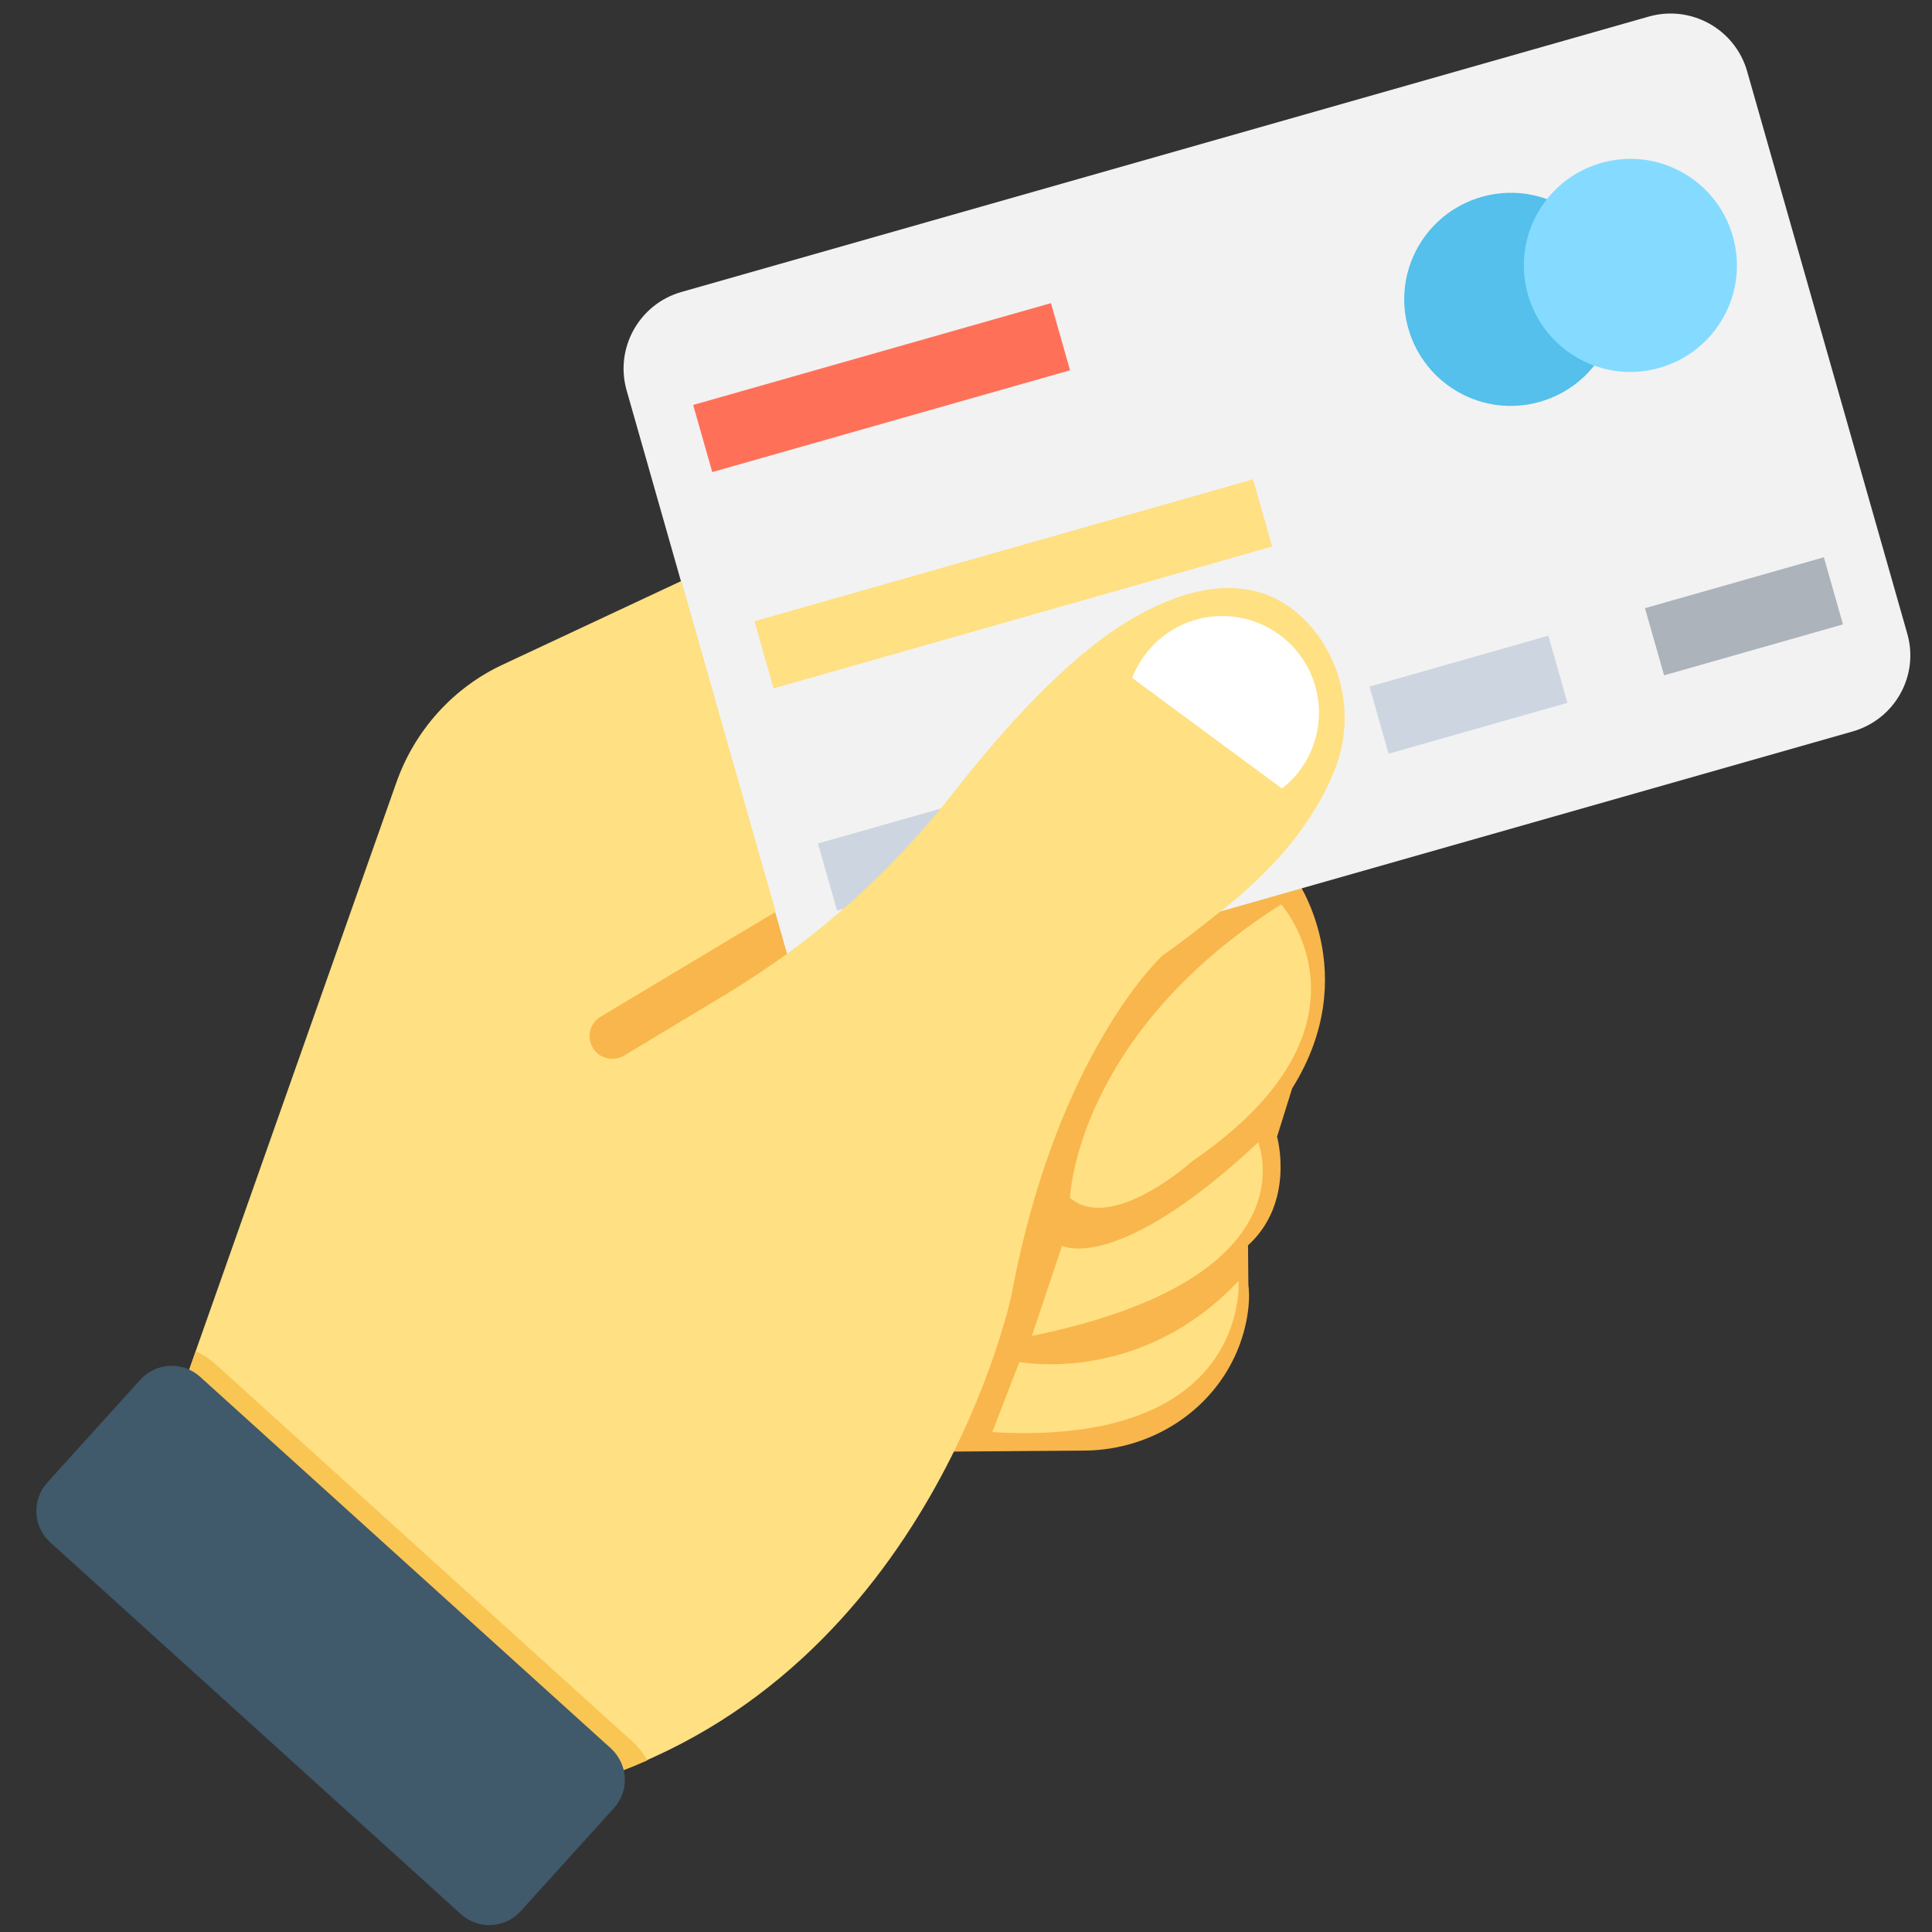
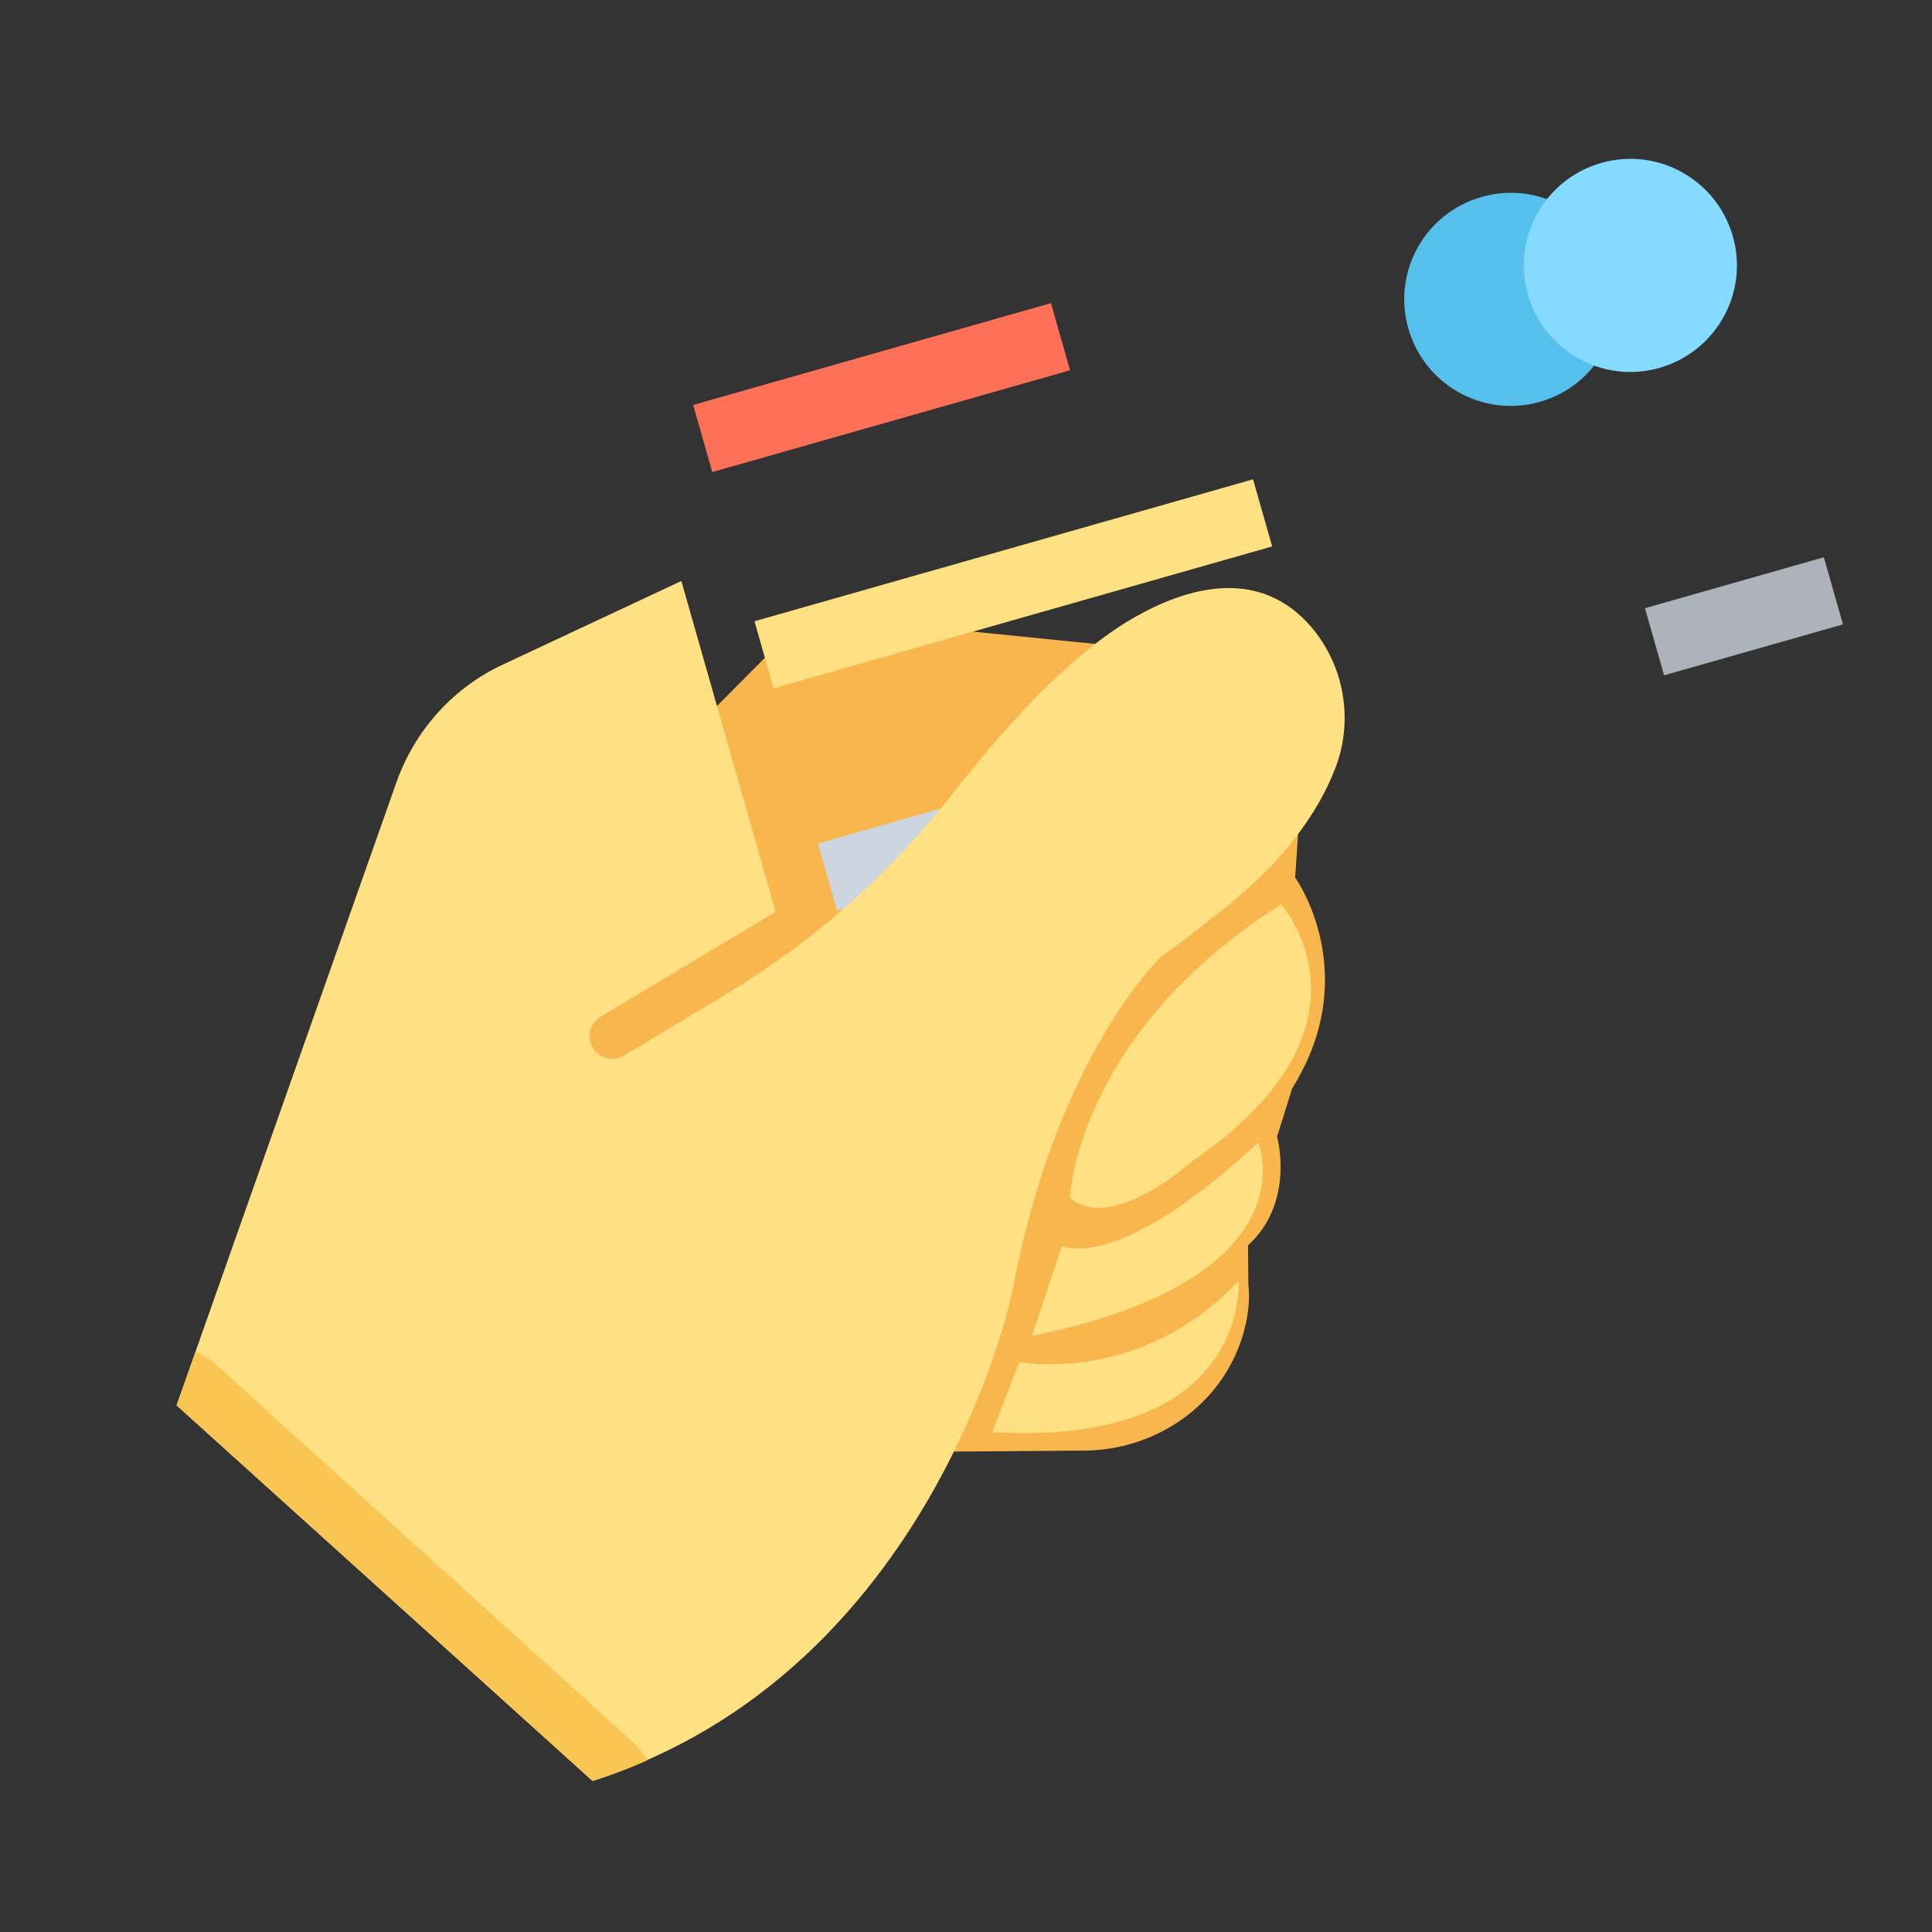
<svg xmlns="http://www.w3.org/2000/svg" viewBox="0 0 512.1 512.1">
  <rect x="0" y="0" width="512.1" height="512.1" fill="#333333" stroke="none" />
  <path d="M190.6 345.5l-54.9-103.6L214 163l100.3 10.1zm56.7 39.3l44.7-149 53.5-35.9-2.2 32.7s18.3 25.4-.8 55.9l-4 12.8s4.9 17.3-7.7 28.8l.1 10.6s1.1 6.4-2.3 15.7c-6.3 17-22.9 27.9-41 28.1l-40.3.3z" fill="#f8b64c" />
  <path d="M283.6 317.5s1.5-43.2 56-77.8c0 0 28.8 32.3-23.6 68.1 0 .1-21.4 19.2-32.4 9.7m-2.1 12.7s14.3 7.8 52-27.4c0 0 15 36-60 51.3l8-23.9zM270.2 361s32 6.3 58.1-21.5c0 0 3.3 44.1-65.3 40.1l7.2-18.6z" fill="#ffe082" />
  <g fill="#f2f2f2">
-     <path d="M491 193.9l-256.4 73c-11.2 3.2-22.9-3.3-26.1-14.5l-42.4-148.9c-3.2-11.2 3.3-22.9 14.5-26.1L437 4.4c11.2-3.2 22.9 3.3 26.1 14.5l42.4 148.9c3.3 11.2-3.2 22.9-14.5 26.1" />
-     <path d="M323.5 241.6L220.2 271c-3.2.9-6.6-.9-7.5-4.2l-4-14.2c16.6-12.1 31.4-26.6 44.1-42.8 12.8-16.4 29.7-35.3 46-45.2 12.8-7.7 51.4-25.3 57.5 16.8 0 .1 9.6 24.7-32.8 60.2" />
-   </g>
+     </g>
  <path d="M216.805 223.577l47.417-13.488 5.062 17.793-47.417 13.488z" fill="#cdd6e0" />
  <path d="M289.911 202.794l47.417-13.498 5.065 17.793-47.417 13.498z" fill="#acb3ba" />
-   <path d="M362.992 181.991l47.417-13.488 5.062 17.793-47.417 13.488z" fill="#cdd6e0" />
  <path d="M436.021 161.208l47.417-13.498 5.065 17.793-47.417 13.498z" fill="#acb3ba" />
  <path d="M199.986 164.669l132.151-37.62 5.065 17.793-132.151 37.62z" fill="#ffe082" />
  <path d="M183.732 107.337l94.833-26.987 5.063 17.793-94.833 26.987z" fill="#ff7058" />
  <path d="M427.6 71.6c4.3 15-4.4 30.6-19.4 34.9s-30.6-4.4-34.9-19.4 4.4-30.6 19.4-34.9 30.6 4.4 34.9 19.4" fill="#54c0eb" />
  <path d="M459.3 62.6c4.3 15-4.4 30.6-19.4 34.9s-30.6-4.4-34.9-19.4 4.4-30.6 19.4-34.9 30.6 4.4 34.9 19.4" fill="#84dbff" />
  <path d="M323.5 241.6c-4.6 3.6-9.6 7.7-15.4 11.7 0 0-28 25.7-39.9 89.6 0 0-20.8 100.3-111.2 129.1L46.8 372.5l58.3-165.2c4.9-13.8 15.1-25.1 28.3-31.2l47.2-22.1 25 87.7-46.4 27.8c-3 1.8-3.8 5.6-1.9 8.5 1.3 2 3.7 2.9 5.9 2.6.7-.1 1.5-.4 2.2-.8l27.1-16.3c5.6-3.4 11-7 16.3-10.8 16.6-12.1 31.4-26.6 44.1-42.8 12.8-16.4 29.7-35.3 46-45.2 10.6-6.4 32.7-16.8 48.5 1.3 8.5 9.8 11.2 23.5 7.2 35.8-3.7 10.7-12.1 24.9-31.1 39.8" fill="#ffe082" />
-   <path d="M339.8 209a24.79 24.79 0 0 0 4.8-4.9c8.4-11.4 6-27.4-5.4-35.8s-27.4-6-35.8 5.4c-1.4 1.9-2.5 3.9-3.3 6l39.7 29.3z" fill="#fff" />
  <path d="M171.6 466.6c-4.7 2.1-9.5 3.9-14.5 5.5L46.8 372.5l5.1-14.3c2.1.9 4.1 2.3 5.9 4l108.9 98.6c2 1.6 3.6 3.6 4.9 5.8" fill="#f9c553" />
-   <path d="M162 463.5L53 364.9c-4.6-4.1-11.6-3.8-15.8.8L12.5 393c-4.1 4.6-3.8 11.6.8 15.8l108.9 98.6c4.6 4.1 11.6 3.8 15.8-.8l24.7-27.3c4.2-4.6 3.8-11.6-.7-15.8" fill="#40596b" />
</svg>